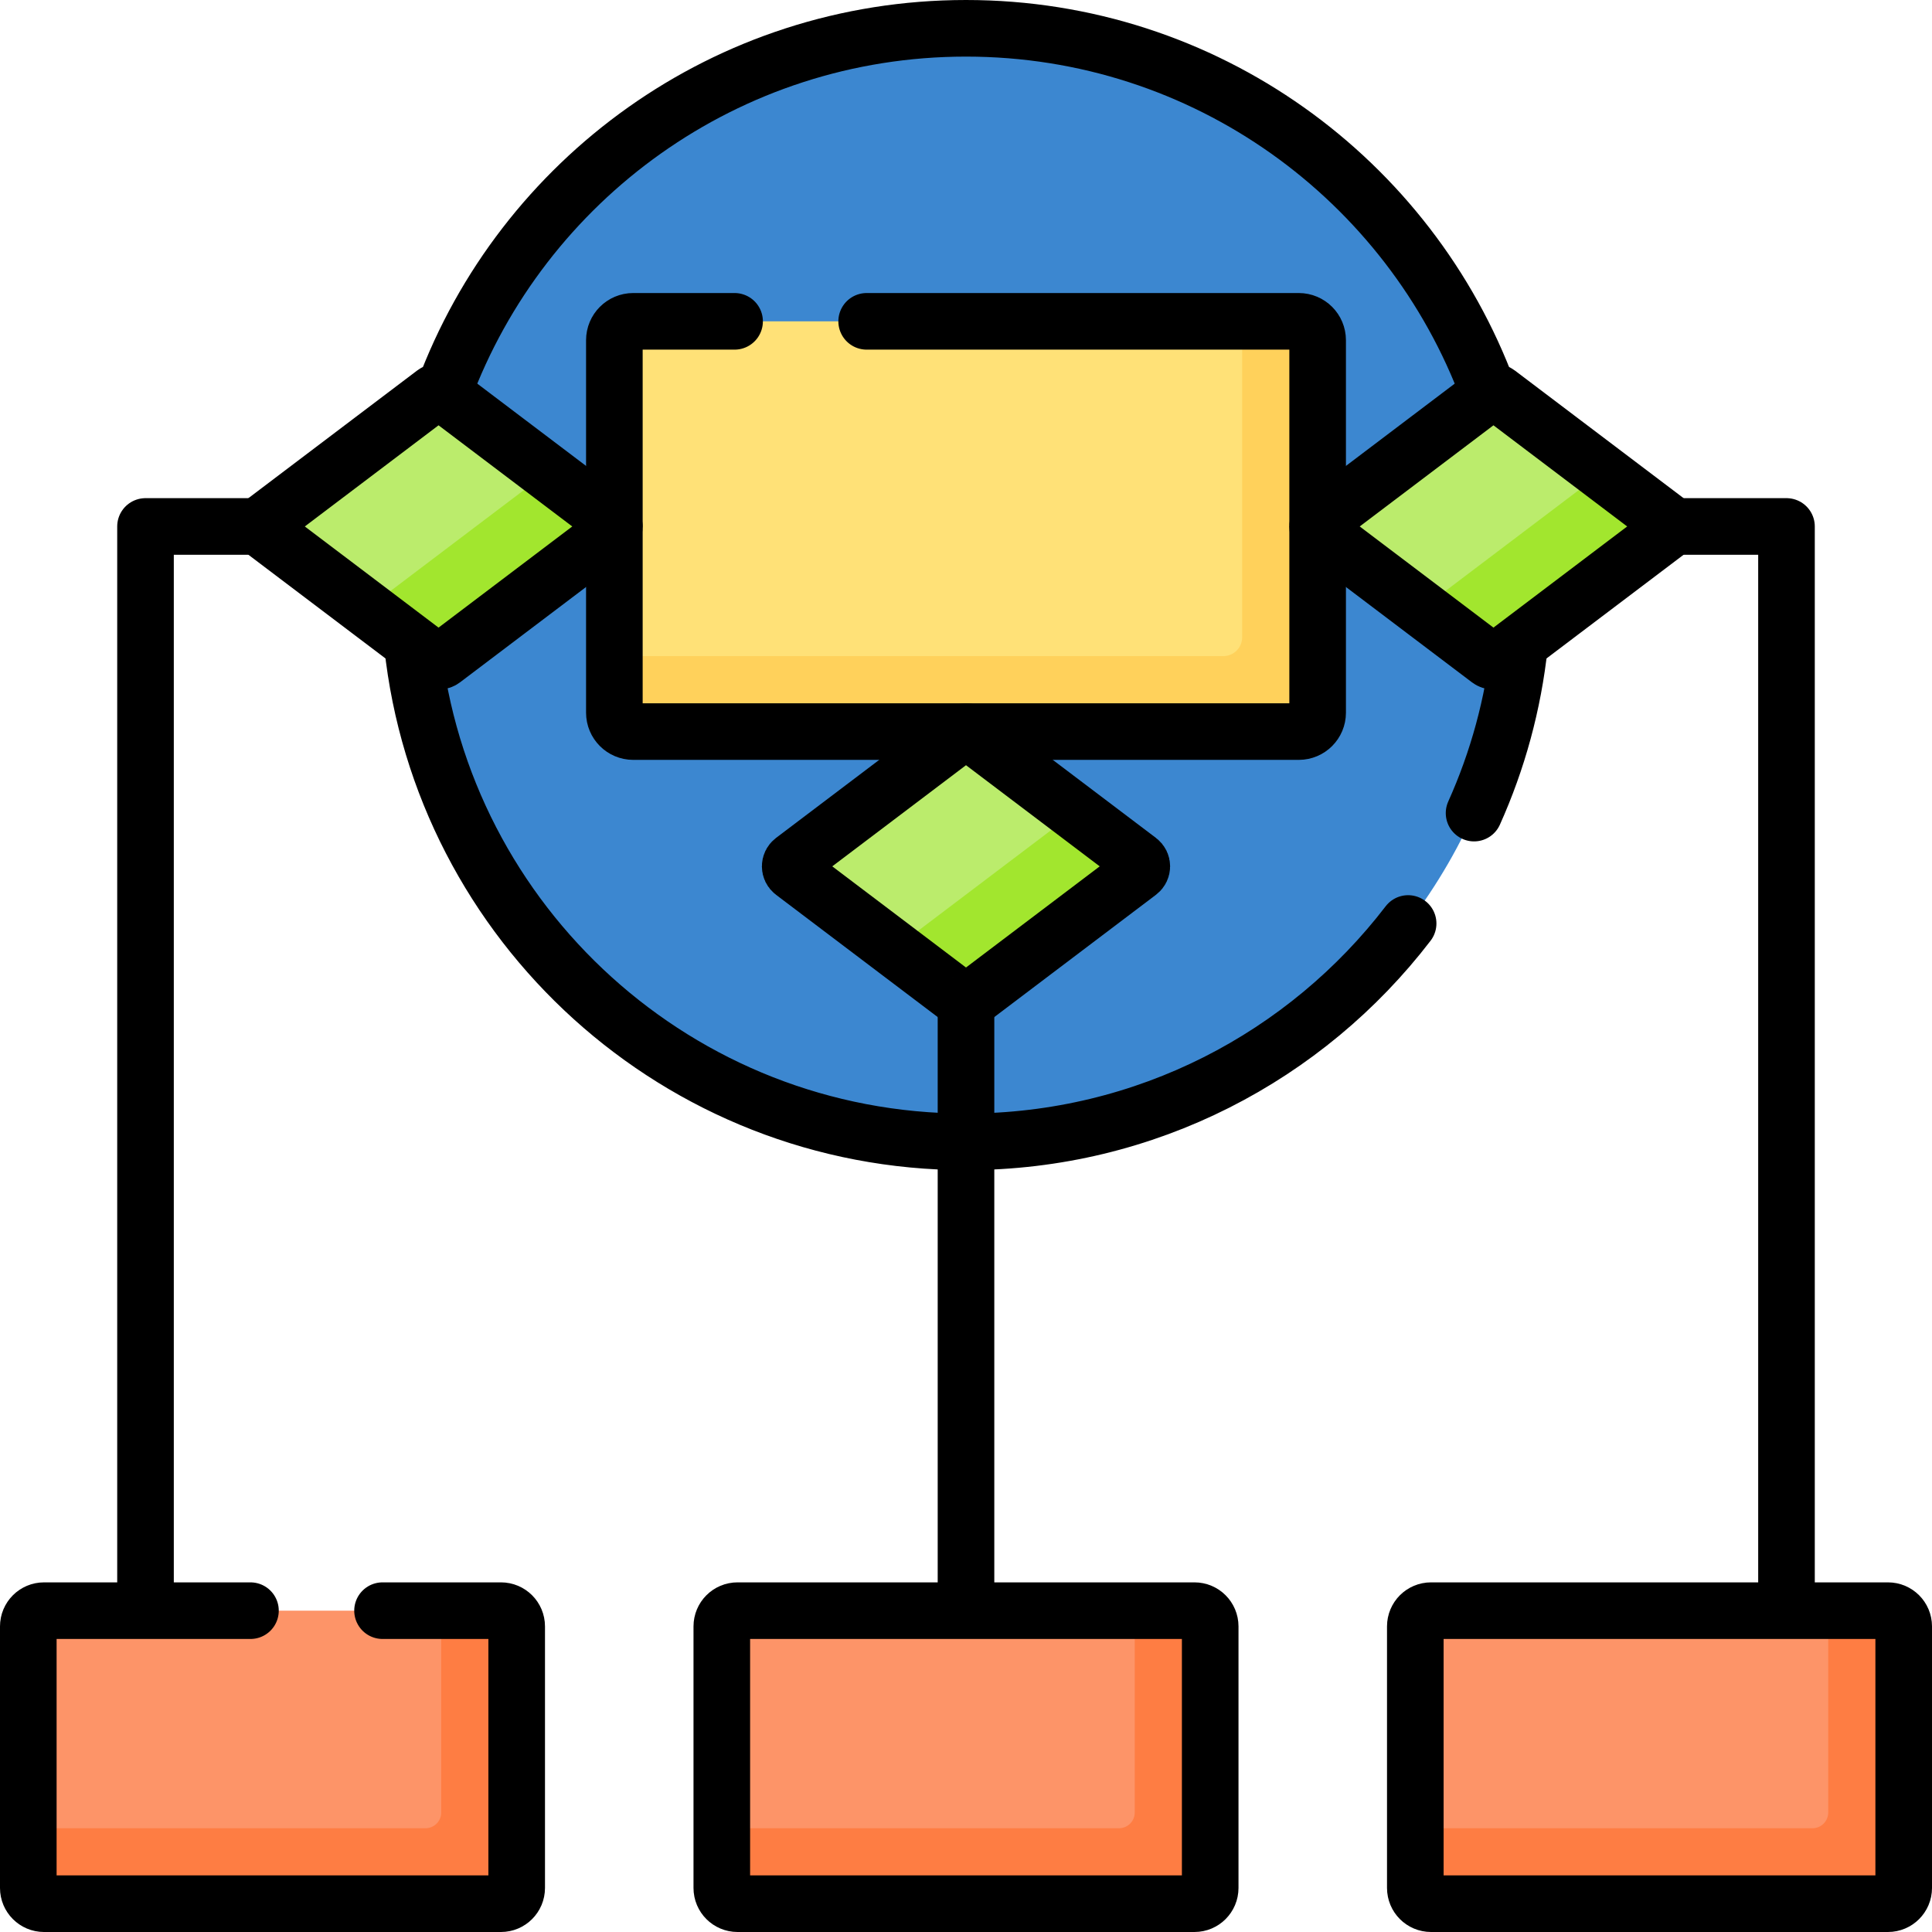
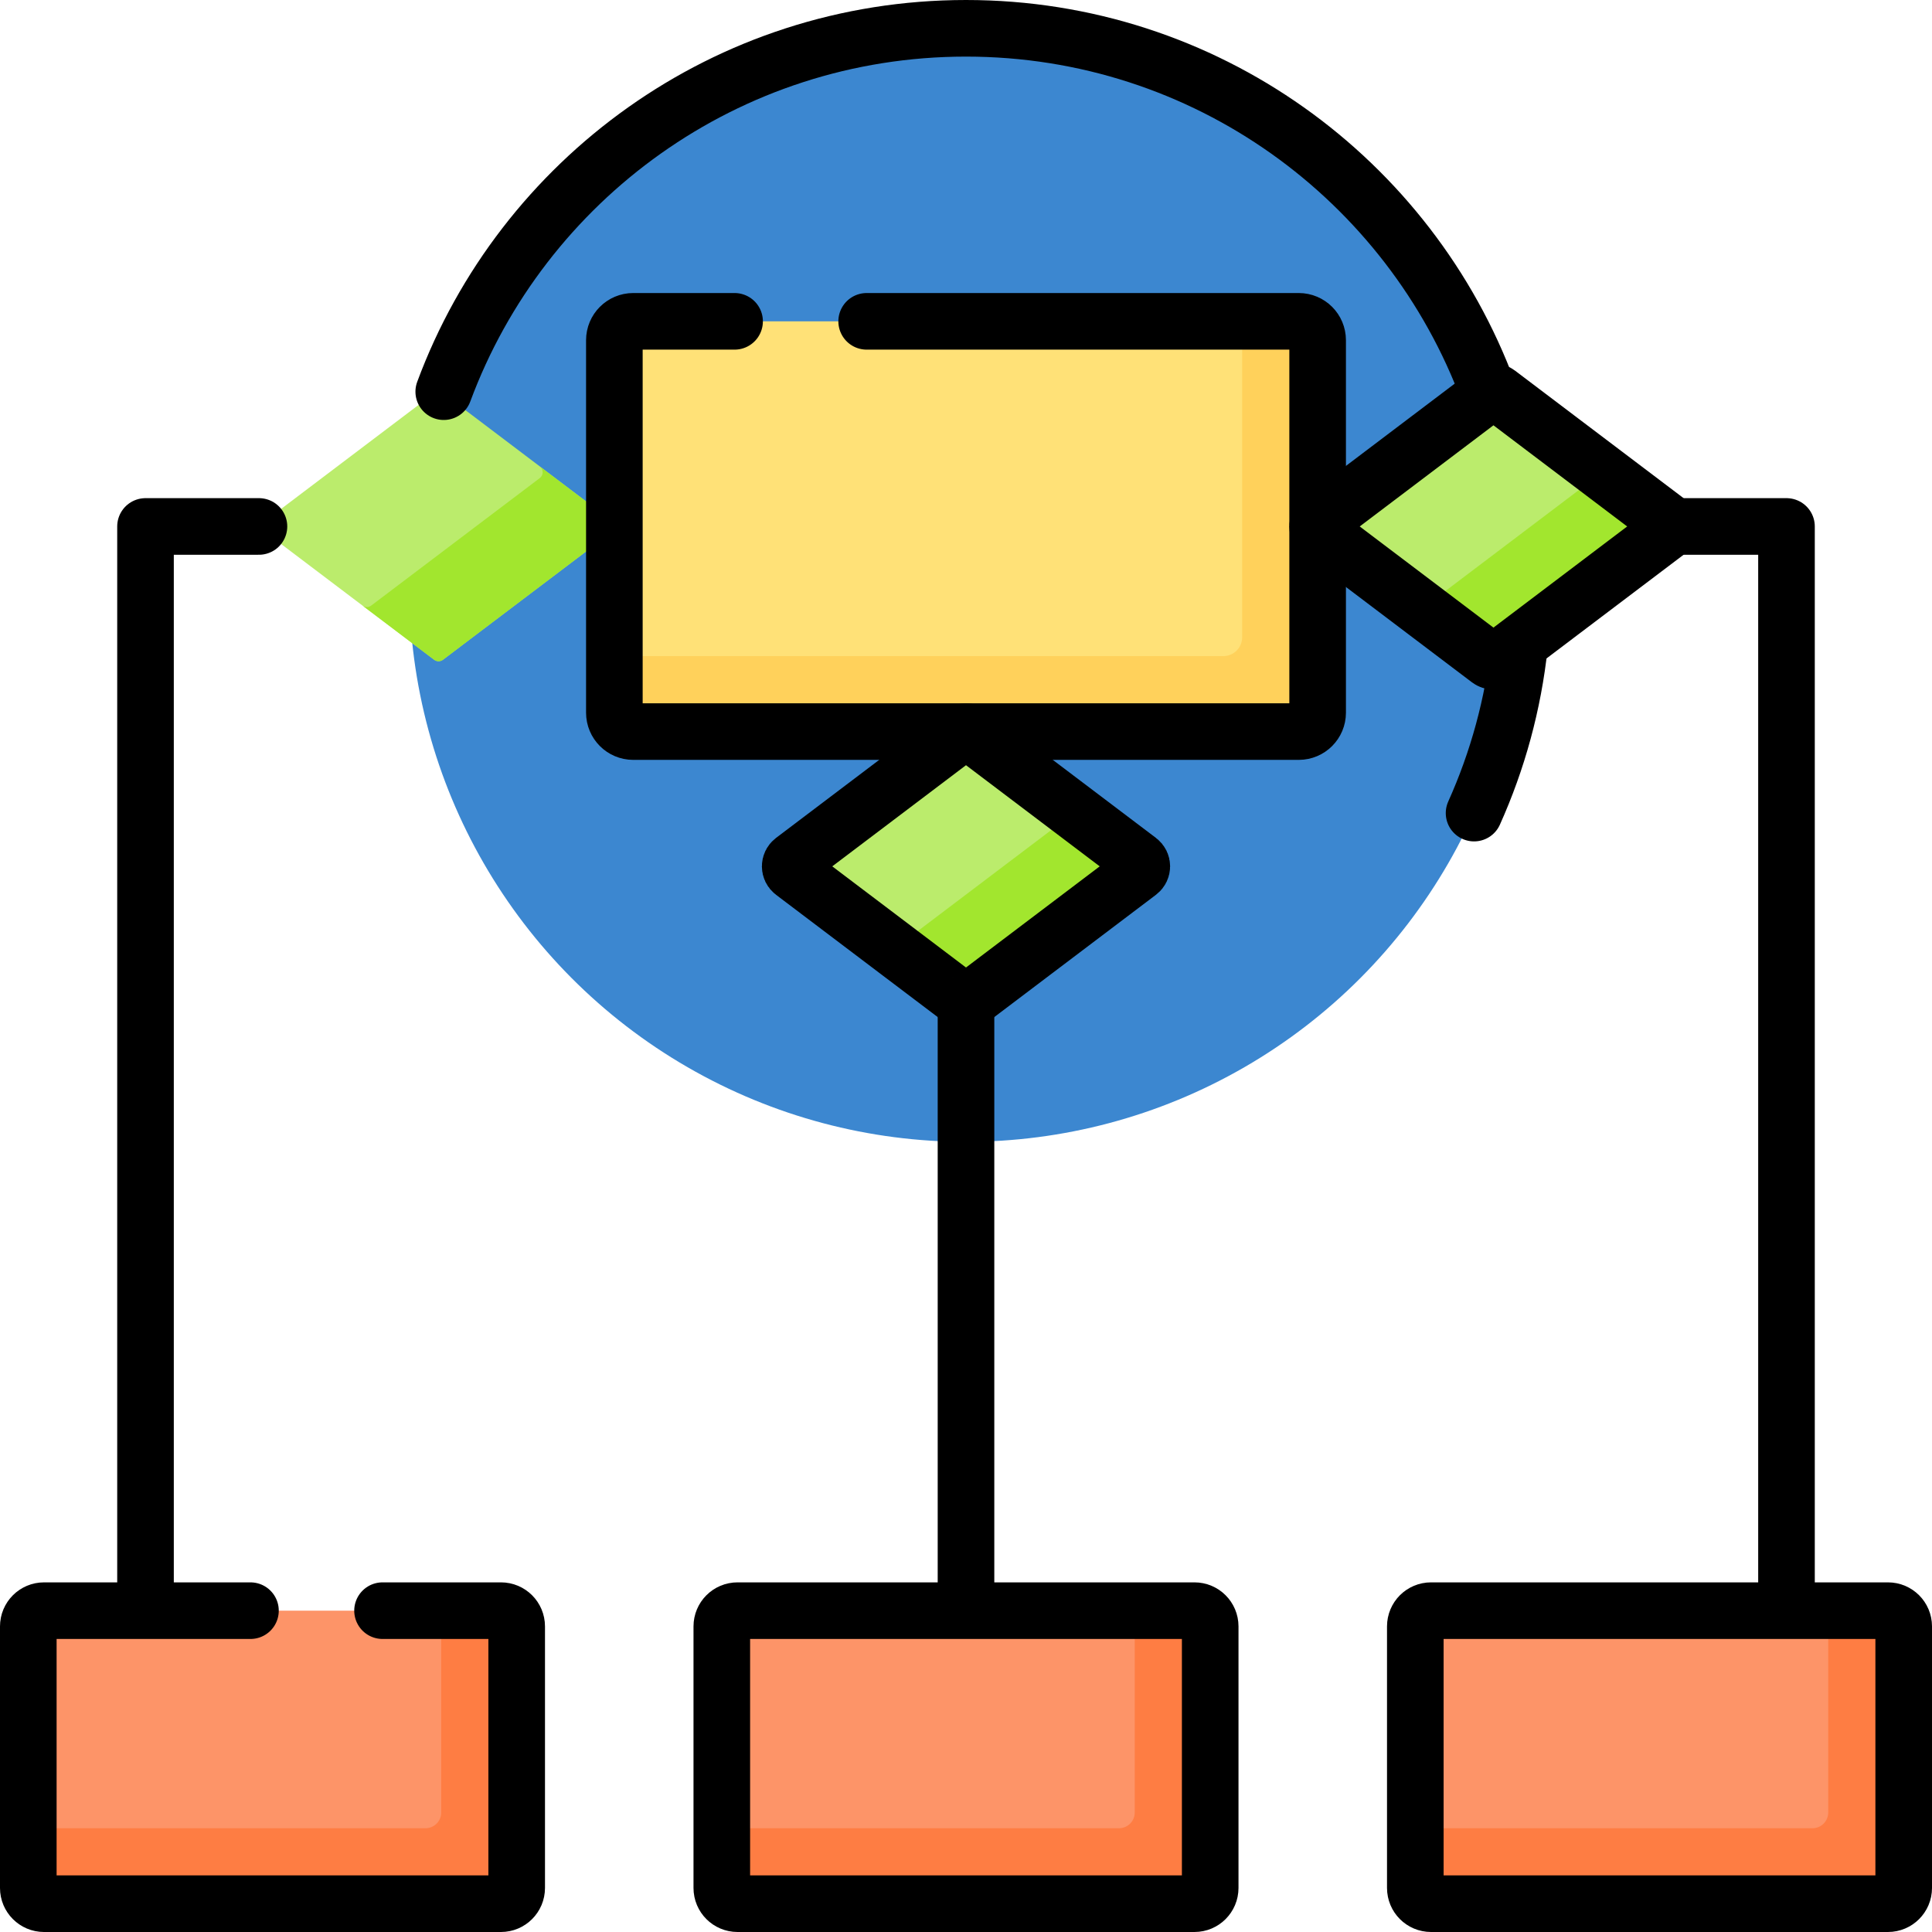
<svg xmlns="http://www.w3.org/2000/svg" version="1.1" id="Capa_1" x="0px" y="0px" viewBox="0 0 512 512" style="enable-background:new 0 0 512 512;" xml:space="preserve">
  <g>
    <circle style="fill:#3C87D0;" cx="256" cy="155.047" r="147.547" />
    <path style="fill:#BBEC6C;" d="M115.047,104.192l-44.651,33.774c-1.028,0.777-1.028,2.322,0,3.099l44.651,33.774&#10;&#09;&#09;c0.693,0.524,1.651,0.524,2.344,0l44.651-33.774c1.028-0.777,1.028-2.322,0-3.099l-44.651-33.774&#10;&#09;&#09;C116.697,103.667,115.74,103.667,115.047,104.192z" />
    <path style="fill:#BBEC6C;" d="M396.953,104.192l44.651,33.774c1.028,0.777,1.028,2.322,0,3.099l-44.651,33.774&#10;&#09;&#09;c-0.693,0.524-1.651,0.524-2.344,0l-44.651-33.774c-1.028-0.777-1.028-2.322,0-3.099l44.651-33.774&#10;&#09;&#09;C395.303,103.667,396.26,103.667,396.953,104.192z" />
    <path style="fill:#BBEC6C;" d="M257.172,194.268l44.651,33.774c1.028,0.777,1.028,2.322,0,3.099l-44.651,33.774&#10;&#09;&#09;c-0.693,0.524-1.651,0.524-2.344,0l-44.651-33.774c-1.028-0.777-1.028-2.322,0-3.099l44.651-33.774&#10;&#09;&#09;C255.521,193.744,256.479,193.744,257.172,194.268z" />
    <path style="fill:#A2E62E;" d="M162.042,137.966l-19-14.365c1.028,0.777,1.028,2.322,0,3.099l-44.651,33.774&#10;&#09;&#09;c-0.657,0.497-1.55,0.523-2.232,0.079l18.887,14.287c0.693,0.524,1.651,0.524,2.344,0l44.651-33.774&#10;&#09;&#09;C163.069,140.288,163.069,138.743,162.042,137.966z" />
    <path style="fill:#A2E62E;" d="M441.604,137.966l-19-14.365c1.028,0.777,1.028,2.322,0,3.099l-44.651,33.774&#10;&#09;&#09;c-0.657,0.497-1.55,0.523-2.232,0.079l18.887,14.287c0.693,0.524,1.651,0.524,2.344,0l44.651-33.774&#10;&#09;&#09;C442.632,140.288,442.632,138.743,441.604,137.966z" />
    <path style="fill:#A2E62E;" d="M301.823,228.043l-19-14.365c1.028,0.777,1.028,2.322,0,3.099l-44.651,33.774&#10;&#09;&#09;c-0.656,0.497-1.549,0.523-2.231,0.079l18.887,14.286c0.693,0.524,1.651,0.524,2.344,0l44.651-33.774&#10;&#09;&#09;C302.851,230.364,302.851,228.82,301.823,228.043z" />
    <path style="fill:#FFE177;" d="M344.188,193.875H167.813c-2.761,0-5-2.239-5-5V90.156c0-2.761,2.239-5,5-5h176.375&#10;&#09;&#09;c2.761,0,5,2.239,5,5v98.719C349.188,191.636,346.949,193.875,344.188,193.875z" />
-     <path style="fill:#FD9468;" d="M316.547,504.5H195.453c-2.301,0-4.167-1.865-4.167-4.167V431.01c0-2.301,1.865-4.167,4.167-4.167&#10;&#09;&#09;h121.094c2.301,0,4.167,1.865,4.167,4.167v69.323C320.714,502.635,318.848,504.5,316.547,504.5z" />
+     <path style="fill:#FD9468;" d="M316.547,504.5H195.453c-2.301,0-4.167-1.865-4.167-4.167V431.01c0-2.301,1.865-4.167,4.167-4.167&#10;&#09;&#09;h121.094c2.301,0,4.167,1.865,4.167,4.167v69.323z" />
    <path style="fill:#FD9468;" d="M500.333,504.5H379.24c-2.301,0-4.167-1.865-4.167-4.167V431.01c0-2.301,1.865-4.167,4.167-4.167&#10;&#09;&#09;h121.094c2.301,0,4.167,1.865,4.167,4.167v69.323C504.5,502.635,502.635,504.5,500.333,504.5z" />
    <path style="fill:#FD9468;" d="M11.667,504.5H132.76c2.301,0,4.167-1.865,4.167-4.167V431.01c0-2.301-1.865-4.167-4.167-4.167&#10;&#09;&#09;H11.667c-2.301,0-4.167,1.865-4.167,4.167v69.323C7.5,502.635,9.365,504.5,11.667,504.5z" />
    <path style="fill:#FFD15B;" d="M344.188,85.156h-15v83.719c0,2.761-2.239,5-5,5H162.813v15c0,2.761,2.239,5,5,5h176.375&#10;&#09;&#09;c2.761,0,5-2.239,5-5V90.156C349.188,87.395,346.949,85.156,344.188,85.156z" />
    <path style="fill:#FE7D43;" d="M316.547,426.844h-15.833v53.49c0,2.301-1.865,4.167-4.167,4.167h-105.26v15.833&#10;&#09;&#09;c0,2.301,1.865,4.167,4.167,4.167h121.094c2.301,0,4.167-1.865,4.167-4.167V431.01&#10;&#09;&#09;C320.714,428.709,318.848,426.844,316.547,426.844z" />
    <path style="fill:#FE7D43;" d="M500.333,426.844H484.5v53.49c0,2.301-1.865,4.167-4.167,4.167h-105.26v15.833&#10;&#09;&#09;c0,2.301,1.865,4.167,4.167,4.167h121.094c2.301,0,4.167-1.865,4.167-4.167V431.01C504.5,428.709,502.635,426.844,500.333,426.844z&#10;&#09;&#09;" />
    <path style="fill:#FE7D43;" d="M132.76,426.844h-15.833v53.49c0,2.301-1.865,4.167-4.167,4.167H7.5v15.833&#10;&#09;&#09;c0,2.301,1.865,4.167,4.167,4.167H132.76c2.301,0,4.167-1.865,4.167-4.167V431.01C136.927,428.709,135.062,426.844,132.76,426.844z&#10;&#09;&#09;" />
-     <path style="fill:none;stroke:#000000;stroke-width:15;stroke-linecap:round;stroke-linejoin:round;stroke-miterlimit:10;" d="&#10;&#09;&#09;M115.047,104.192l-44.651,33.774c-1.028,0.777-1.028,2.322,0,3.099l44.651,33.774c0.693,0.524,1.651,0.524,2.344,0l44.651-33.774&#10;&#09;&#09;c1.028-0.777,1.028-2.322,0-3.099l-44.651-33.774C116.697,103.667,115.74,103.667,115.047,104.192z" />
    <path style="fill:none;stroke:#000000;stroke-width:15;stroke-linecap:round;stroke-linejoin:round;stroke-miterlimit:10;" d="&#10;&#09;&#09;M396.953,104.192l44.651,33.774c1.028,0.777,1.028,2.322,0,3.099l-44.651,33.774c-0.693,0.524-1.651,0.524-2.344,0l-44.651-33.774&#10;&#09;&#09;c-1.028-0.777-1.028-2.322,0-3.099l44.651-33.774C395.303,103.667,396.26,103.667,396.953,104.192z" />
    <path style="fill:none;stroke:#000000;stroke-width:15;stroke-linecap:round;stroke-linejoin:round;stroke-miterlimit:10;" d="&#10;&#09;&#09;M257.172,194.268l44.651,33.774c1.028,0.777,1.028,2.322,0,3.099l-44.651,33.774c-0.693,0.524-1.651,0.524-2.344,0l-44.651-33.774&#10;&#09;&#09;c-1.028-0.777-1.028-2.322,0-3.099l44.651-33.774C255.521,193.744,256.479,193.744,257.172,194.268z" />
    <path style="fill:none;stroke:#000000;stroke-width:15;stroke-linecap:round;stroke-linejoin:round;stroke-miterlimit:10;" d="&#10;&#09;&#09;M229.673,85.156h114.515c2.761,0,5,2.239,5,5v98.719c0,2.761-2.239,5-5,5H167.813c-2.761,0-5-2.239-5-5V90.156c0-2.761,2.239-5,5-5&#10;&#09;&#09;h26.86" />
    <path style="fill:none;stroke:#000000;stroke-width:15;stroke-linecap:round;stroke-linejoin:round;stroke-miterlimit:10;" d="&#10;&#09;&#09;M316.547,504.5H195.453c-2.301,0-4.167-1.865-4.167-4.167V431.01c0-2.301,1.865-4.167,4.167-4.167h121.094&#10;&#09;&#09;c2.301,0,4.167,1.865,4.167,4.167v69.323C320.714,502.635,318.848,504.5,316.547,504.5z" />
    <line style="fill:none;stroke:#000000;stroke-width:15;stroke-linecap:round;stroke-linejoin:round;stroke-miterlimit:10;" x1="256" y1="265.918" x2="256" y2="424.844" />
    <path style="fill:none;stroke:#000000;stroke-width:15;stroke-linecap:round;stroke-linejoin:round;stroke-miterlimit:10;" d="&#10;&#09;&#09;M500.333,504.5H379.24c-2.301,0-4.167-1.865-4.167-4.167V431.01c0-2.301,1.865-4.167,4.167-4.167h121.094&#10;&#09;&#09;c2.301,0,4.167,1.865,4.167,4.167v69.323C504.5,502.635,502.635,504.5,500.333,504.5z" />
    <polyline style="fill:none;stroke:#000000;stroke-width:15;stroke-linecap:round;stroke-linejoin:round;stroke-miterlimit:10;" points="&#10;&#09;&#09;473.438,425.844 473.438,139.516 443.375,139.516 &#09;" />
    <path style="fill:none;stroke:#000000;stroke-width:15;stroke-linecap:round;stroke-linejoin:round;stroke-miterlimit:10;" d="&#10;&#09;&#09;M66.376,426.844H11.667c-2.301,0-4.167,1.865-4.167,4.167v69.323c0,2.301,1.865,4.167,4.167,4.167H132.76&#10;&#09;&#09;c2.301,0,4.167-1.865,4.167-4.167V431.01c0-2.301-1.865-4.167-4.167-4.167h-31.385" />
    <polyline style="fill:none;stroke:#000000;stroke-width:15;stroke-linecap:round;stroke-linejoin:round;stroke-miterlimit:10;" points="&#10;&#09;&#09;38.562,425.844 38.562,139.516 68.625,139.516 &#09;" />
    <path style="fill:none;stroke:#000000;stroke-width:15;stroke-linecap:round;stroke-linejoin:round;stroke-miterlimit:10;" d="&#10;&#09;&#09;M390.643,215.479c6.233-13.866,10.387-28.869,12.065-44.613" />
-     <path style="fill:none;stroke:#000000;stroke-width:15;stroke-linecap:round;stroke-linejoin:round;stroke-miterlimit:10;" d="&#10;&#09;&#09;M109.292,170.868c7.894,74.048,70.565,131.726,146.708,131.726c47.75,0,90.201-22.682,117.168-57.86" />
    <path style="fill:none;stroke:#000000;stroke-width:15;stroke-linecap:round;stroke-linejoin:round;stroke-miterlimit:10;" d="&#10;&#09;&#09;M394.422,103.85C373.609,47.598,319.487,7.5,256,7.5c-63.468,0-117.576,40.073-138.403,96.298" />
  </g>
  <g>
</g>
  <g>
</g>
  <g>
</g>
  <g>
</g>
  <g>
</g>
  <g>
</g>
  <g>
</g>
  <g>
</g>
  <g>
</g>
  <g>
</g>
  <g>
</g>
  <g>
</g>
  <g>
</g>
  <g>
</g>
  <g>
</g>
</svg>